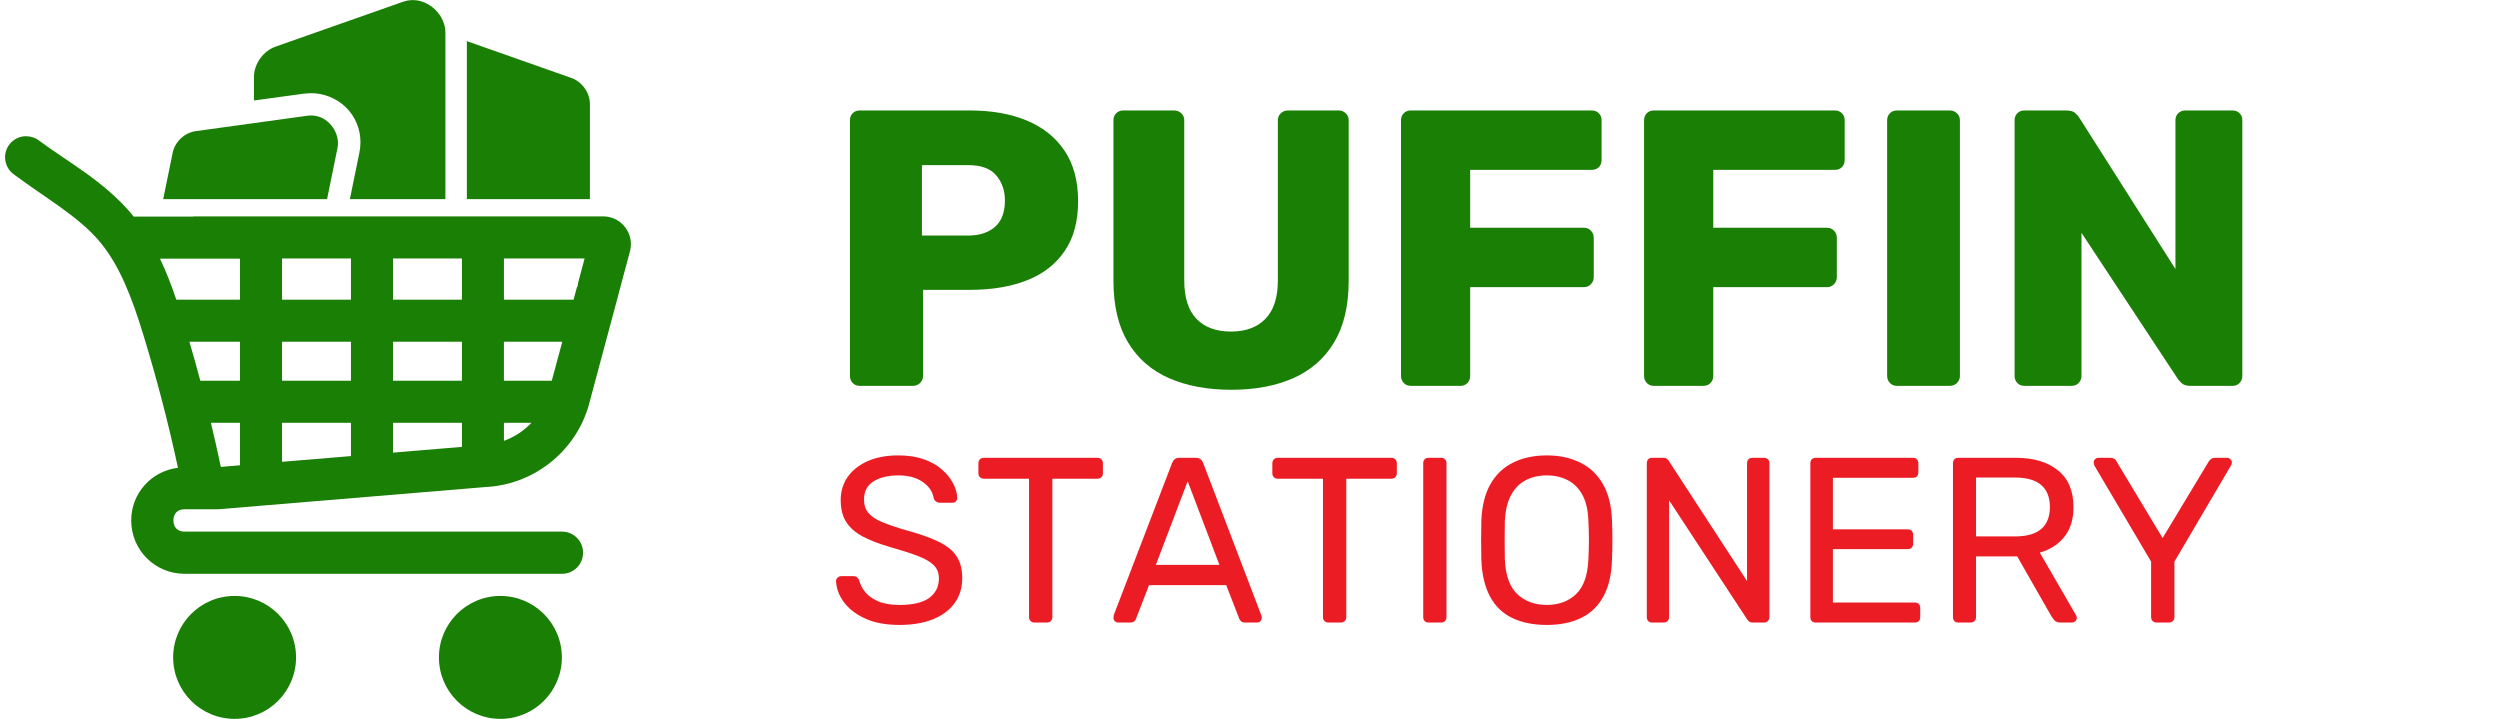
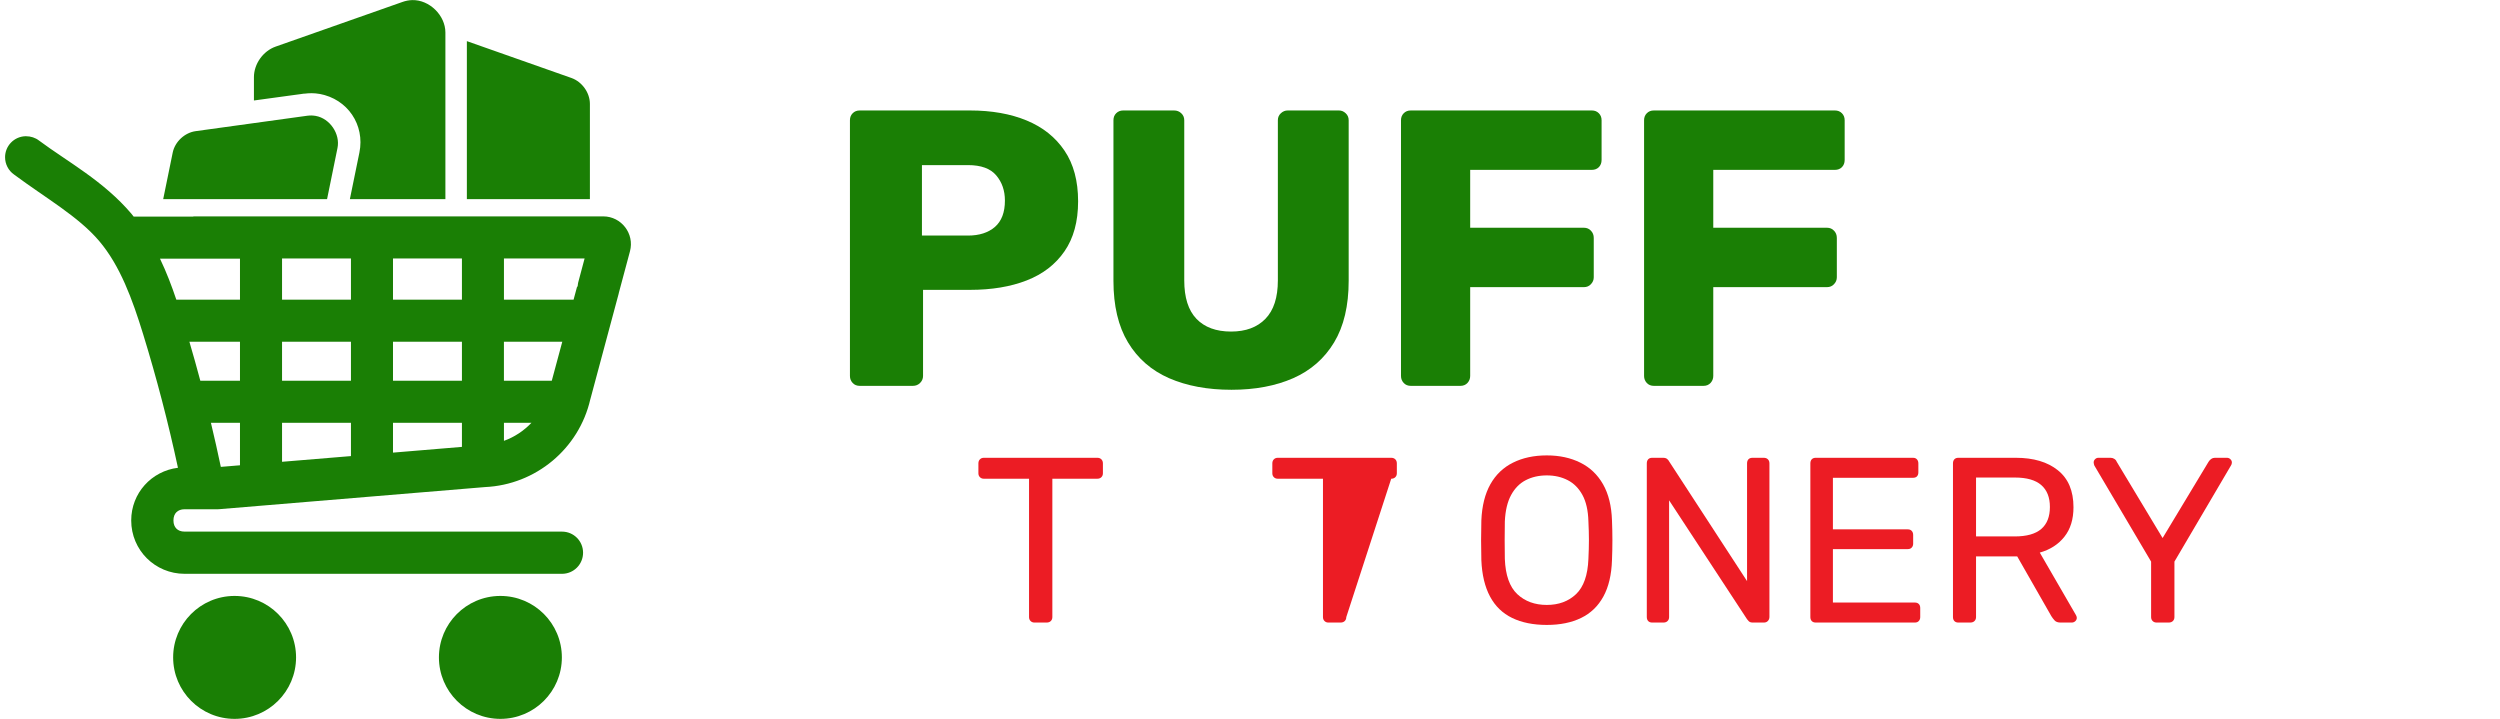
<svg xmlns="http://www.w3.org/2000/svg" width="612" zoomAndPan="magnify" viewBox="0 0 458.88 132" height="176" preserveAspectRatio="xMidYMid meet" version="1.0">
  <defs>
    <g />
    <clipPath id="8586f6c552">
      <path d="M 0 0.016 L 116 0.016 L 116 131.98 L 0 131.98 Z M 0 0.016 " clip-rule="nonzero" />
    </clipPath>
    <clipPath id="65b2f861ac">
      <rect x="0" width="268" y="0" height="87" />
    </clipPath>
  </defs>
  <g clip-path="url(#8586f6c552)">
    <path fill="#1a7f05" d="M 75.621 0.016 C 75 0.031 74.395 0.16 73.809 0.367 L 50.551 8.555 C 48.254 9.363 46.566 11.723 46.562 14.156 L 46.562 18.449 L 55.809 17.184 L 55.809 17.203 C 56.676 17.082 57.629 17.066 58.621 17.246 C 63.738 18.164 66.965 22.918 65.926 28.008 L 64.176 36.566 L 81.715 36.566 L 81.715 5.961 C 81.707 2.809 78.773 -0.059 75.621 0.016 Z M 85.656 7.551 L 85.656 36.566 L 108.246 36.566 L 108.246 19.082 C 108.246 17.016 106.801 15.004 104.852 14.316 Z M 57.129 21.203 C 56.867 21.199 56.609 21.215 56.348 21.25 L 35.871 24.078 C 33.848 24.355 32.059 26.016 31.648 28.02 L 29.902 36.566 L 59.988 36.566 L 61.902 27.18 C 62.438 24.59 60.512 21.75 57.91 21.281 C 57.652 21.238 57.387 21.207 57.129 21.203 Z M 4.602 25.012 C 2.52 25.078 0.867 26.793 0.871 28.871 C 0.871 30.137 1.488 31.328 2.527 32.051 C 8.367 36.395 14.305 39.723 18.152 44.254 C 21.98 48.766 24.234 54.898 26.223 61.367 C 28.707 69.438 30.84 77.625 32.613 85.883 C 27.766 86.484 24.031 90.527 24.031 95.555 C 24.031 101 28.402 105.352 33.844 105.352 L 103.121 105.352 C 105.266 105.352 106.992 103.621 106.992 101.477 C 106.992 99.332 105.266 97.605 103.121 97.605 L 33.844 97.605 C 33.16 97.605 32.664 97.395 32.332 97.059 C 32 96.723 31.785 96.242 31.785 95.555 C 31.785 94.867 31.996 94.375 32.332 94.043 C 32.668 93.711 33.16 93.496 33.844 93.496 L 39.984 93.496 C 40.008 93.496 40.035 93.492 40.059 93.492 L 40.059 93.496 L 89 89.426 C 98.289 89.004 106.238 82.391 108.316 73.324 L 108.324 73.312 L 113.535 53.898 C 113.539 53.879 113.543 53.855 113.543 53.836 C 113.543 53.828 113.547 53.82 113.547 53.812 L 115.605 46.129 C 116.461 42.918 114.035 39.738 110.707 39.727 L 35.441 39.727 L 35.441 39.773 L 24.484 39.773 C 24.344 39.602 24.219 39.418 24.07 39.246 C 18.965 33.234 12.371 29.719 7.109 25.809 C 6.434 25.281 5.582 25.016 4.723 25.012 C 4.684 25.012 4.645 25.012 4.602 25.012 Z M 51.723 47.453 L 64.375 47.453 L 64.375 55.016 L 51.723 55.016 Z M 72.094 47.453 L 84.75 47.453 L 84.75 55.016 L 72.094 55.016 Z M 92.465 47.453 L 107.273 47.453 L 106.09 51.891 C 106.027 52.105 106.039 52.328 106 52.551 C 105.934 52.609 105.879 52.68 105.855 52.766 L 105.25 55.016 L 92.465 55.016 Z M 29.316 47.496 L 44 47.496 L 44 55.016 L 32.312 55.016 C 31.465 52.5 30.504 49.969 29.316 47.496 Z M 34.711 62.738 L 44 62.738 L 44 69.902 L 36.719 69.902 C 36.082 67.504 35.41 65.117 34.711 62.738 Z M 51.723 62.738 L 64.375 62.738 L 64.375 69.902 L 51.723 69.902 Z M 72.094 62.738 L 84.75 62.738 L 84.75 69.902 L 72.094 69.902 Z M 92.465 62.738 L 103.176 62.738 L 101.246 69.902 L 92.461 69.902 L 92.461 62.738 Z M 38.664 77.621 L 44 77.621 L 44 85.426 L 40.484 85.719 C 39.918 83.012 39.305 80.312 38.664 77.621 Z M 51.723 77.621 L 64.375 77.621 L 64.375 83.738 L 51.723 84.785 Z M 72.094 77.621 L 84.75 77.621 L 84.75 82.047 L 72.094 83.102 Z M 92.465 77.621 L 97.52 77.621 C 96.121 79.09 94.398 80.242 92.465 80.938 Z M 42.934 109.414 C 36.73 109.457 31.727 114.496 31.73 120.703 C 31.73 126.934 36.781 131.984 43.012 131.984 C 49.242 131.984 54.293 126.934 54.297 120.703 C 54.297 114.469 49.246 109.414 43.012 109.414 C 42.984 109.414 42.957 109.414 42.934 109.414 Z M 91.738 109.414 C 85.535 109.457 80.527 114.496 80.527 120.703 C 80.527 126.934 85.582 131.984 91.816 131.984 C 98.043 131.984 103.098 126.934 103.098 120.703 C 103.098 114.469 98.047 109.414 91.816 109.414 C 91.789 109.414 91.758 109.414 91.738 109.414 Z M 91.738 109.414 " fill-opacity="1" fill-rule="nonzero" />
  </g>
  <g transform="matrix(1, 0, 0, 1, 150, 4)">
    <g clip-path="url(#65b2f861ac)">
      <g fill="#1a7f05" fill-opacity="1">
        <g transform="translate(0.927, 66.844)">
          <g>
            <path d="M 6.859 0 C 6.328 0 5.895 -0.176 5.562 -0.531 C 5.227 -0.895 5.062 -1.32 5.062 -1.812 L 5.062 -48.766 C 5.062 -49.285 5.227 -49.711 5.562 -50.047 C 5.895 -50.391 6.328 -50.562 6.859 -50.562 L 27.094 -50.562 C 31.082 -50.562 34.555 -49.945 37.516 -48.719 C 40.484 -47.488 42.797 -45.645 44.453 -43.188 C 46.117 -40.738 46.953 -37.633 46.953 -33.875 C 46.953 -30.164 46.117 -27.109 44.453 -24.703 C 42.797 -22.297 40.484 -20.516 37.516 -19.359 C 34.555 -18.203 31.082 -17.625 27.094 -17.625 L 18.484 -17.625 L 18.484 -1.812 C 18.484 -1.32 18.301 -0.895 17.938 -0.531 C 17.582 -0.176 17.141 0 16.609 0 Z M 18.281 -27.594 L 26.734 -27.594 C 28.797 -27.594 30.441 -28.117 31.672 -29.172 C 32.898 -30.234 33.516 -31.848 33.516 -34.016 C 33.516 -35.848 32.984 -37.391 31.922 -38.641 C 30.867 -39.898 29.141 -40.531 26.734 -40.531 L 18.281 -40.531 Z M 18.281 -27.594 " />
          </g>
        </g>
      </g>
      <g fill="#1a7f05" fill-opacity="1">
        <g transform="translate(49.744, 66.844)">
          <g>
            <path d="M 26.297 0.719 C 21.91 0.719 18.094 0.008 14.844 -1.406 C 11.594 -2.832 9.078 -5.023 7.297 -7.984 C 5.516 -10.941 4.625 -14.707 4.625 -19.281 L 4.625 -48.766 C 4.625 -49.285 4.789 -49.711 5.125 -50.047 C 5.469 -50.391 5.898 -50.562 6.422 -50.562 L 15.75 -50.562 C 16.281 -50.562 16.723 -50.391 17.078 -50.047 C 17.441 -49.711 17.625 -49.285 17.625 -48.766 L 17.625 -19.359 C 17.625 -16.223 18.367 -13.875 19.859 -12.312 C 21.359 -10.75 23.477 -9.969 26.219 -9.969 C 28.914 -9.969 31.02 -10.75 32.531 -12.312 C 34.051 -13.875 34.812 -16.223 34.812 -19.359 L 34.812 -48.766 C 34.812 -49.285 34.992 -49.711 35.359 -50.047 C 35.723 -50.391 36.145 -50.562 36.625 -50.562 L 46.016 -50.562 C 46.492 -50.562 46.91 -50.391 47.266 -50.047 C 47.629 -49.711 47.812 -49.285 47.812 -48.766 L 47.812 -19.281 C 47.812 -14.707 46.922 -10.941 45.141 -7.984 C 43.359 -5.023 40.852 -2.832 37.625 -1.406 C 34.406 0.008 30.629 0.719 26.297 0.719 Z M 26.297 0.719 " />
          </g>
        </g>
      </g>
      <g fill="#1a7f05" fill-opacity="1">
        <g transform="translate(102.1, 66.844)">
          <g>
            <path d="M 6.859 0 C 6.328 0 5.895 -0.176 5.562 -0.531 C 5.227 -0.895 5.062 -1.32 5.062 -1.812 L 5.062 -48.766 C 5.062 -49.285 5.227 -49.711 5.562 -50.047 C 5.895 -50.391 6.328 -50.562 6.859 -50.562 L 40.094 -50.562 C 40.625 -50.562 41.055 -50.391 41.391 -50.047 C 41.723 -49.711 41.891 -49.285 41.891 -48.766 L 41.891 -41.469 C 41.891 -40.938 41.723 -40.5 41.391 -40.156 C 41.055 -39.82 40.625 -39.656 40.094 -39.656 L 17.766 -39.656 L 17.766 -29.031 L 38.641 -29.031 C 39.172 -29.031 39.602 -28.848 39.938 -28.484 C 40.281 -28.129 40.453 -27.688 40.453 -27.156 L 40.453 -19.938 C 40.453 -19.457 40.281 -19.035 39.938 -18.672 C 39.602 -18.305 39.172 -18.125 38.641 -18.125 L 17.766 -18.125 L 17.766 -1.812 C 17.766 -1.32 17.598 -0.895 17.266 -0.531 C 16.93 -0.176 16.5 0 15.969 0 Z M 6.859 0 " />
          </g>
        </g>
      </g>
      <g fill="#1a7f05" fill-opacity="1">
        <g transform="translate(146.73, 66.844)">
          <g>
            <path d="M 6.859 0 C 6.328 0 5.895 -0.176 5.562 -0.531 C 5.227 -0.895 5.062 -1.32 5.062 -1.812 L 5.062 -48.766 C 5.062 -49.285 5.227 -49.711 5.562 -50.047 C 5.895 -50.391 6.328 -50.562 6.859 -50.562 L 40.094 -50.562 C 40.625 -50.562 41.055 -50.391 41.391 -50.047 C 41.723 -49.711 41.891 -49.285 41.891 -48.766 L 41.891 -41.469 C 41.891 -40.938 41.723 -40.5 41.391 -40.156 C 41.055 -39.82 40.625 -39.656 40.094 -39.656 L 17.766 -39.656 L 17.766 -29.031 L 38.641 -29.031 C 39.172 -29.031 39.602 -28.848 39.938 -28.484 C 40.281 -28.129 40.453 -27.688 40.453 -27.156 L 40.453 -19.938 C 40.453 -19.457 40.281 -19.035 39.938 -18.672 C 39.602 -18.305 39.172 -18.125 38.641 -18.125 L 17.766 -18.125 L 17.766 -1.812 C 17.766 -1.32 17.598 -0.895 17.266 -0.531 C 16.93 -0.176 16.5 0 15.969 0 Z M 6.859 0 " />
          </g>
        </g>
      </g>
      <g fill="#1a7f05" fill-opacity="1">
        <g transform="translate(191.359, 66.844)">
          <g>
-             <path d="M 6.859 0 C 6.328 0 5.895 -0.176 5.562 -0.531 C 5.227 -0.895 5.062 -1.32 5.062 -1.812 L 5.062 -48.766 C 5.062 -49.285 5.227 -49.711 5.562 -50.047 C 5.895 -50.391 6.328 -50.562 6.859 -50.562 L 16.547 -50.562 C 17.078 -50.562 17.52 -50.391 17.875 -50.047 C 18.238 -49.711 18.422 -49.285 18.422 -48.766 L 18.422 -1.812 C 18.422 -1.32 18.238 -0.895 17.875 -0.531 C 17.52 -0.176 17.078 0 16.547 0 Z M 6.859 0 " />
-           </g>
+             </g>
        </g>
      </g>
      <g fill="#1a7f05" fill-opacity="1">
        <g transform="translate(214.757, 66.844)">
          <g>
-             <path d="M 6.859 0 C 6.328 0 5.895 -0.176 5.562 -0.531 C 5.227 -0.895 5.062 -1.32 5.062 -1.812 L 5.062 -48.766 C 5.062 -49.285 5.227 -49.711 5.562 -50.047 C 5.895 -50.391 6.328 -50.562 6.859 -50.562 L 14.516 -50.562 C 15.336 -50.562 15.926 -50.379 16.281 -50.016 C 16.645 -49.66 16.875 -49.383 16.969 -49.188 L 34.594 -21.453 L 34.594 -48.766 C 34.594 -49.285 34.758 -49.711 35.094 -50.047 C 35.438 -50.391 35.875 -50.562 36.406 -50.562 L 45.078 -50.562 C 45.609 -50.562 46.039 -50.391 46.375 -50.047 C 46.707 -49.711 46.875 -49.285 46.875 -48.766 L 46.875 -1.875 C 46.875 -1.344 46.707 -0.895 46.375 -0.531 C 46.039 -0.176 45.609 0 45.078 0 L 37.344 0 C 36.57 0 36.004 -0.191 35.641 -0.578 C 35.285 -0.961 35.062 -1.227 34.969 -1.375 L 17.344 -28.094 L 17.344 -1.812 C 17.344 -1.32 17.172 -0.895 16.828 -0.531 C 16.492 -0.176 16.062 0 15.531 0 Z M 6.859 0 " />
-           </g>
+             </g>
        </g>
      </g>
    </g>
  </g>
  <g fill="#ec1c24" fill-opacity="1">
    <g transform="translate(151.621, 114.3)">
      <g>
-         <path d="M 13.484 0.438 C 10.973 0.438 8.867 0.047 7.172 -0.734 C 5.473 -1.516 4.172 -2.516 3.266 -3.734 C 2.359 -4.961 1.875 -6.254 1.812 -7.609 C 1.812 -7.836 1.906 -8.047 2.094 -8.234 C 2.281 -8.422 2.504 -8.516 2.766 -8.516 L 4.969 -8.516 C 5.312 -8.516 5.566 -8.426 5.734 -8.25 C 5.91 -8.082 6.031 -7.883 6.094 -7.656 C 6.27 -6.957 6.629 -6.27 7.172 -5.594 C 7.723 -4.914 8.508 -4.352 9.531 -3.906 C 10.551 -3.457 11.867 -3.234 13.484 -3.234 C 15.961 -3.234 17.785 -3.672 18.953 -4.547 C 20.117 -5.43 20.703 -6.609 20.703 -8.078 C 20.703 -9.086 20.391 -9.898 19.766 -10.516 C 19.148 -11.141 18.207 -11.695 16.938 -12.188 C 15.676 -12.676 14.035 -13.207 12.016 -13.781 C 9.91 -14.383 8.164 -15.047 6.781 -15.766 C 5.395 -16.492 4.363 -17.391 3.688 -18.453 C 3.008 -19.516 2.672 -20.867 2.672 -22.516 C 2.672 -24.066 3.086 -25.457 3.922 -26.688 C 4.766 -27.914 5.977 -28.891 7.562 -29.609 C 9.145 -30.328 11.047 -30.688 13.266 -30.688 C 15.055 -30.688 16.617 -30.445 17.953 -29.969 C 19.297 -29.5 20.41 -28.863 21.297 -28.062 C 22.191 -27.27 22.867 -26.422 23.328 -25.516 C 23.797 -24.609 24.047 -23.723 24.078 -22.859 C 24.078 -22.66 24.004 -22.469 23.859 -22.281 C 23.711 -22.094 23.484 -22 23.172 -22 L 20.875 -22 C 20.676 -22 20.469 -22.055 20.25 -22.172 C 20.031 -22.285 19.863 -22.5 19.75 -22.812 C 19.57 -24 18.906 -24.992 17.75 -25.797 C 16.602 -26.609 15.109 -27.016 13.266 -27.016 C 11.391 -27.016 9.867 -26.648 8.703 -25.922 C 7.535 -25.203 6.953 -24.082 6.953 -22.562 C 6.953 -21.582 7.223 -20.766 7.766 -20.109 C 8.316 -19.461 9.18 -18.895 10.359 -18.406 C 11.547 -17.914 13.094 -17.398 15 -16.859 C 17.301 -16.223 19.188 -15.551 20.656 -14.844 C 22.125 -14.133 23.211 -13.254 23.922 -12.203 C 24.629 -11.148 24.984 -9.805 24.984 -8.172 C 24.984 -6.359 24.504 -4.805 23.547 -3.516 C 22.598 -2.234 21.266 -1.254 19.547 -0.578 C 17.836 0.098 15.816 0.438 13.484 0.438 Z M 13.484 0.438 " />
-       </g>
+         </g>
    </g>
  </g>
  <g fill="#ec1c24" fill-opacity="1">
    <g transform="translate(178.496, 114.3)">
      <g>
        <path d="M 11.359 0 C 11.078 0 10.844 -0.094 10.656 -0.281 C 10.469 -0.469 10.375 -0.707 10.375 -1 L 10.375 -26.406 L 2.078 -26.406 C 1.785 -26.406 1.547 -26.5 1.359 -26.688 C 1.172 -26.875 1.078 -27.113 1.078 -27.406 L 1.078 -29.219 C 1.078 -29.531 1.172 -29.781 1.359 -29.969 C 1.547 -30.156 1.785 -30.25 2.078 -30.25 L 22.906 -30.25 C 23.219 -30.25 23.469 -30.156 23.656 -29.969 C 23.844 -29.781 23.938 -29.531 23.938 -29.219 L 23.938 -27.406 C 23.938 -27.113 23.844 -26.875 23.656 -26.688 C 23.469 -26.5 23.219 -26.406 22.906 -26.406 L 14.656 -26.406 L 14.656 -1 C 14.656 -0.707 14.562 -0.469 14.375 -0.281 C 14.188 -0.094 13.93 0 13.609 0 Z M 11.359 0 " />
      </g>
    </g>
  </g>
  <g fill="#ec1c24" fill-opacity="1">
    <g transform="translate(203.513, 114.3)">
      <g>
-         <path d="M 1.734 0 C 1.504 0 1.301 -0.082 1.125 -0.25 C 0.945 -0.426 0.859 -0.629 0.859 -0.859 C 0.859 -1.004 0.875 -1.164 0.906 -1.344 L 11.625 -29.297 C 11.738 -29.586 11.895 -29.816 12.094 -29.984 C 12.301 -30.16 12.609 -30.25 13.016 -30.25 L 15.953 -30.25 C 16.348 -30.25 16.645 -30.16 16.844 -29.984 C 17.051 -29.816 17.211 -29.586 17.328 -29.297 L 28 -1.344 C 28.062 -1.164 28.094 -1.004 28.094 -0.859 C 28.094 -0.629 28.004 -0.426 27.828 -0.25 C 27.66 -0.082 27.461 0 27.234 0 L 25.031 0 C 24.676 0 24.422 -0.082 24.266 -0.25 C 24.109 -0.426 24 -0.586 23.938 -0.734 L 21.562 -6.875 L 7.391 -6.875 L 5.016 -0.734 C 4.984 -0.586 4.879 -0.426 4.703 -0.25 C 4.535 -0.082 4.281 0 3.938 0 Z M 8.641 -10.594 L 20.312 -10.594 L 14.484 -25.938 Z M 8.641 -10.594 " />
-       </g>
+         </g>
    </g>
  </g>
  <g fill="#ec1c24" fill-opacity="1">
    <g transform="translate(232.462, 114.3)">
      <g>
-         <path d="M 11.359 0 C 11.078 0 10.844 -0.094 10.656 -0.281 C 10.469 -0.469 10.375 -0.707 10.375 -1 L 10.375 -26.406 L 2.078 -26.406 C 1.785 -26.406 1.547 -26.5 1.359 -26.688 C 1.172 -26.875 1.078 -27.113 1.078 -27.406 L 1.078 -29.219 C 1.078 -29.531 1.172 -29.781 1.359 -29.969 C 1.547 -30.156 1.785 -30.25 2.078 -30.25 L 22.906 -30.25 C 23.219 -30.25 23.469 -30.156 23.656 -29.969 C 23.844 -29.781 23.938 -29.531 23.938 -29.219 L 23.938 -27.406 C 23.938 -27.113 23.844 -26.875 23.656 -26.688 C 23.469 -26.5 23.219 -26.406 22.906 -26.406 L 14.656 -26.406 L 14.656 -1 C 14.656 -0.707 14.562 -0.469 14.375 -0.281 C 14.188 -0.094 13.93 0 13.609 0 Z M 11.359 0 " />
+         <path d="M 11.359 0 C 11.078 0 10.844 -0.094 10.656 -0.281 C 10.469 -0.469 10.375 -0.707 10.375 -1 L 10.375 -26.406 L 2.078 -26.406 C 1.785 -26.406 1.547 -26.5 1.359 -26.688 C 1.172 -26.875 1.078 -27.113 1.078 -27.406 L 1.078 -29.219 C 1.078 -29.531 1.172 -29.781 1.359 -29.969 C 1.547 -30.156 1.785 -30.25 2.078 -30.25 L 22.906 -30.25 C 23.219 -30.25 23.469 -30.156 23.656 -29.969 C 23.844 -29.781 23.938 -29.531 23.938 -29.219 L 23.938 -27.406 C 23.938 -27.113 23.844 -26.875 23.656 -26.688 C 23.469 -26.5 23.219 -26.406 22.906 -26.406 L 14.656 -1 C 14.656 -0.707 14.562 -0.469 14.375 -0.281 C 14.188 -0.094 13.93 0 13.609 0 Z M 11.359 0 " />
      </g>
    </g>
  </g>
  <g fill="#ec1c24" fill-opacity="1">
    <g transform="translate(257.479, 114.3)">
      <g>
-         <path d="M 4.75 0 C 4.438 0 4.191 -0.094 4.016 -0.281 C 3.848 -0.469 3.766 -0.707 3.766 -1 L 3.766 -29.266 C 3.766 -29.547 3.848 -29.781 4.016 -29.969 C 4.191 -30.156 4.438 -30.25 4.75 -30.25 L 7.047 -30.25 C 7.359 -30.25 7.598 -30.156 7.766 -29.969 C 7.941 -29.781 8.031 -29.547 8.031 -29.266 L 8.031 -1 C 8.031 -0.707 7.941 -0.469 7.766 -0.281 C 7.598 -0.094 7.359 0 7.047 0 Z M 4.75 0 " />
-       </g>
+         </g>
    </g>
  </g>
  <g fill="#ec1c24" fill-opacity="1">
    <g transform="translate(269.275, 114.3)">
      <g>
        <path d="M 14.656 0.438 C 12.176 0.438 10.055 0.008 8.297 -0.844 C 6.535 -1.695 5.18 -3.008 4.234 -4.781 C 3.285 -6.551 2.754 -8.773 2.641 -11.453 C 2.609 -12.723 2.594 -13.941 2.594 -15.109 C 2.594 -16.273 2.609 -17.488 2.641 -18.75 C 2.754 -21.406 3.305 -23.617 4.297 -25.391 C 5.297 -27.16 6.68 -28.484 8.453 -29.359 C 10.223 -30.242 12.289 -30.688 14.656 -30.688 C 16.988 -30.688 19.039 -30.242 20.812 -29.359 C 22.582 -28.484 23.973 -27.16 24.984 -25.391 C 25.992 -23.617 26.539 -21.406 26.625 -18.75 C 26.676 -17.488 26.703 -16.273 26.703 -15.109 C 26.703 -13.941 26.676 -12.723 26.625 -11.453 C 26.539 -8.773 26.016 -6.551 25.047 -4.781 C 24.078 -3.008 22.711 -1.695 20.953 -0.844 C 19.203 0.008 17.102 0.438 14.656 0.438 Z M 14.656 -3.234 C 16.844 -3.234 18.633 -3.895 20.031 -5.219 C 21.426 -6.551 22.18 -8.703 22.297 -11.672 C 22.359 -12.961 22.391 -14.117 22.391 -15.141 C 22.391 -16.172 22.359 -17.316 22.297 -18.578 C 22.242 -20.566 21.879 -22.18 21.203 -23.422 C 20.523 -24.66 19.625 -25.566 18.5 -26.141 C 17.375 -26.723 16.094 -27.016 14.656 -27.016 C 13.207 -27.016 11.922 -26.723 10.797 -26.141 C 9.68 -25.566 8.785 -24.66 8.109 -23.422 C 7.43 -22.18 7.047 -20.566 6.953 -18.578 C 6.93 -17.316 6.922 -16.172 6.922 -15.141 C 6.922 -14.117 6.93 -12.961 6.953 -11.672 C 7.066 -8.703 7.828 -6.551 9.234 -5.219 C 10.648 -3.895 12.457 -3.234 14.656 -3.234 Z M 14.656 -3.234 " />
      </g>
    </g>
  </g>
  <g fill="#ec1c24" fill-opacity="1">
    <g transform="translate(298.527, 114.3)">
      <g>
        <path d="M 4.75 0 C 4.438 0 4.191 -0.094 4.016 -0.281 C 3.848 -0.469 3.766 -0.707 3.766 -1 L 3.766 -29.219 C 3.766 -29.531 3.848 -29.781 4.016 -29.969 C 4.191 -30.156 4.438 -30.25 4.75 -30.25 L 6.734 -30.25 C 7.086 -30.25 7.348 -30.172 7.516 -30.016 C 7.691 -29.859 7.797 -29.734 7.828 -29.641 L 22.172 -7.609 L 22.172 -29.219 C 22.172 -29.531 22.254 -29.781 22.422 -29.969 C 22.598 -30.156 22.848 -30.25 23.172 -30.25 L 25.234 -30.25 C 25.555 -30.25 25.812 -30.156 26 -29.969 C 26.188 -29.781 26.281 -29.531 26.281 -29.219 L 26.281 -1.031 C 26.281 -0.75 26.188 -0.504 26 -0.297 C 25.812 -0.098 25.57 0 25.281 0 L 23.203 0 C 22.891 0 22.648 -0.082 22.484 -0.25 C 22.328 -0.426 22.223 -0.547 22.172 -0.609 L 7.859 -22.438 L 7.859 -1 C 7.859 -0.707 7.766 -0.469 7.578 -0.281 C 7.391 -0.094 7.141 0 6.828 0 Z M 4.75 0 " />
      </g>
    </g>
  </g>
  <g fill="#ec1c24" fill-opacity="1">
    <g transform="translate(328.556, 114.3)">
      <g>
        <path d="M 4.75 0 C 4.438 0 4.191 -0.094 4.016 -0.281 C 3.848 -0.469 3.766 -0.707 3.766 -1 L 3.766 -29.219 C 3.766 -29.531 3.848 -29.781 4.016 -29.969 C 4.191 -30.156 4.438 -30.25 4.75 -30.25 L 22.609 -30.25 C 22.922 -30.25 23.16 -30.156 23.328 -29.969 C 23.504 -29.781 23.594 -29.531 23.594 -29.219 L 23.594 -27.578 C 23.594 -27.254 23.504 -27.004 23.328 -26.828 C 23.16 -26.66 22.922 -26.578 22.609 -26.578 L 7.906 -26.578 L 7.906 -17.109 L 21.656 -17.109 C 21.969 -17.109 22.207 -17.016 22.375 -16.828 C 22.551 -16.641 22.641 -16.391 22.641 -16.078 L 22.641 -14.484 C 22.641 -14.191 22.551 -13.953 22.375 -13.766 C 22.207 -13.578 21.969 -13.484 21.656 -13.484 L 7.906 -13.484 L 7.906 -3.672 L 22.953 -3.672 C 23.266 -3.672 23.504 -3.582 23.672 -3.406 C 23.848 -3.238 23.938 -2.992 23.938 -2.672 L 23.938 -1 C 23.938 -0.707 23.848 -0.469 23.672 -0.281 C 23.504 -0.094 23.266 0 22.953 0 Z M 4.75 0 " />
      </g>
    </g>
  </g>
  <g fill="#ec1c24" fill-opacity="1">
    <g transform="translate(354.74, 114.3)">
      <g>
        <path d="M 4.75 0 C 4.438 0 4.191 -0.094 4.016 -0.281 C 3.848 -0.469 3.766 -0.707 3.766 -1 L 3.766 -29.219 C 3.766 -29.531 3.848 -29.781 4.016 -29.969 C 4.191 -30.156 4.438 -30.25 4.75 -30.25 L 15.297 -30.25 C 18.555 -30.25 21.133 -29.484 23.031 -27.953 C 24.938 -26.43 25.891 -24.172 25.891 -21.172 C 25.891 -18.953 25.332 -17.145 24.219 -15.75 C 23.113 -14.352 21.609 -13.383 19.703 -12.844 L 26.359 -1.344 C 26.453 -1.164 26.5 -1.004 26.5 -0.859 C 26.5 -0.629 26.406 -0.426 26.219 -0.25 C 26.031 -0.082 25.816 0 25.578 0 L 23.516 0 C 23.023 0 22.66 -0.129 22.422 -0.391 C 22.191 -0.648 21.992 -0.91 21.828 -1.172 L 15.562 -12.141 L 8 -12.141 L 8 -1 C 8 -0.707 7.906 -0.469 7.719 -0.281 C 7.531 -0.094 7.273 0 6.953 0 Z M 8 -15.812 L 15.125 -15.812 C 17.289 -15.812 18.906 -16.266 19.969 -17.172 C 21.031 -18.086 21.562 -19.438 21.562 -21.219 C 21.562 -22.977 21.035 -24.316 19.984 -25.234 C 18.93 -26.16 17.312 -26.625 15.125 -26.625 L 8 -26.625 Z M 8 -15.812 " />
      </g>
    </g>
  </g>
  <g fill="#ec1c24" fill-opacity="1">
    <g transform="translate(383.04, 114.3)">
      <g>
        <path d="M 12.844 0 C 12.551 0 12.312 -0.094 12.125 -0.281 C 11.938 -0.469 11.844 -0.707 11.844 -1 L 11.844 -11.188 L 1.422 -28.828 C 1.398 -28.91 1.375 -28.992 1.344 -29.078 C 1.312 -29.172 1.297 -29.273 1.297 -29.391 C 1.297 -29.617 1.379 -29.816 1.547 -29.984 C 1.723 -30.16 1.926 -30.25 2.156 -30.25 L 4.406 -30.25 C 4.664 -30.25 4.895 -30.18 5.094 -30.047 C 5.301 -29.922 5.445 -29.742 5.531 -29.516 L 13.953 -15.516 L 22.391 -29.516 C 22.535 -29.742 22.703 -29.922 22.891 -30.047 C 23.078 -30.18 23.297 -30.25 23.547 -30.25 L 25.766 -30.25 C 26.016 -30.25 26.227 -30.16 26.406 -29.984 C 26.582 -29.816 26.672 -29.617 26.672 -29.391 C 26.672 -29.273 26.656 -29.172 26.625 -29.078 C 26.594 -28.992 26.551 -28.91 26.5 -28.828 L 16.125 -11.188 L 16.125 -1 C 16.125 -0.707 16.031 -0.469 15.844 -0.281 C 15.656 -0.094 15.398 0 15.078 0 Z M 12.844 0 " />
      </g>
    </g>
  </g>
</svg>